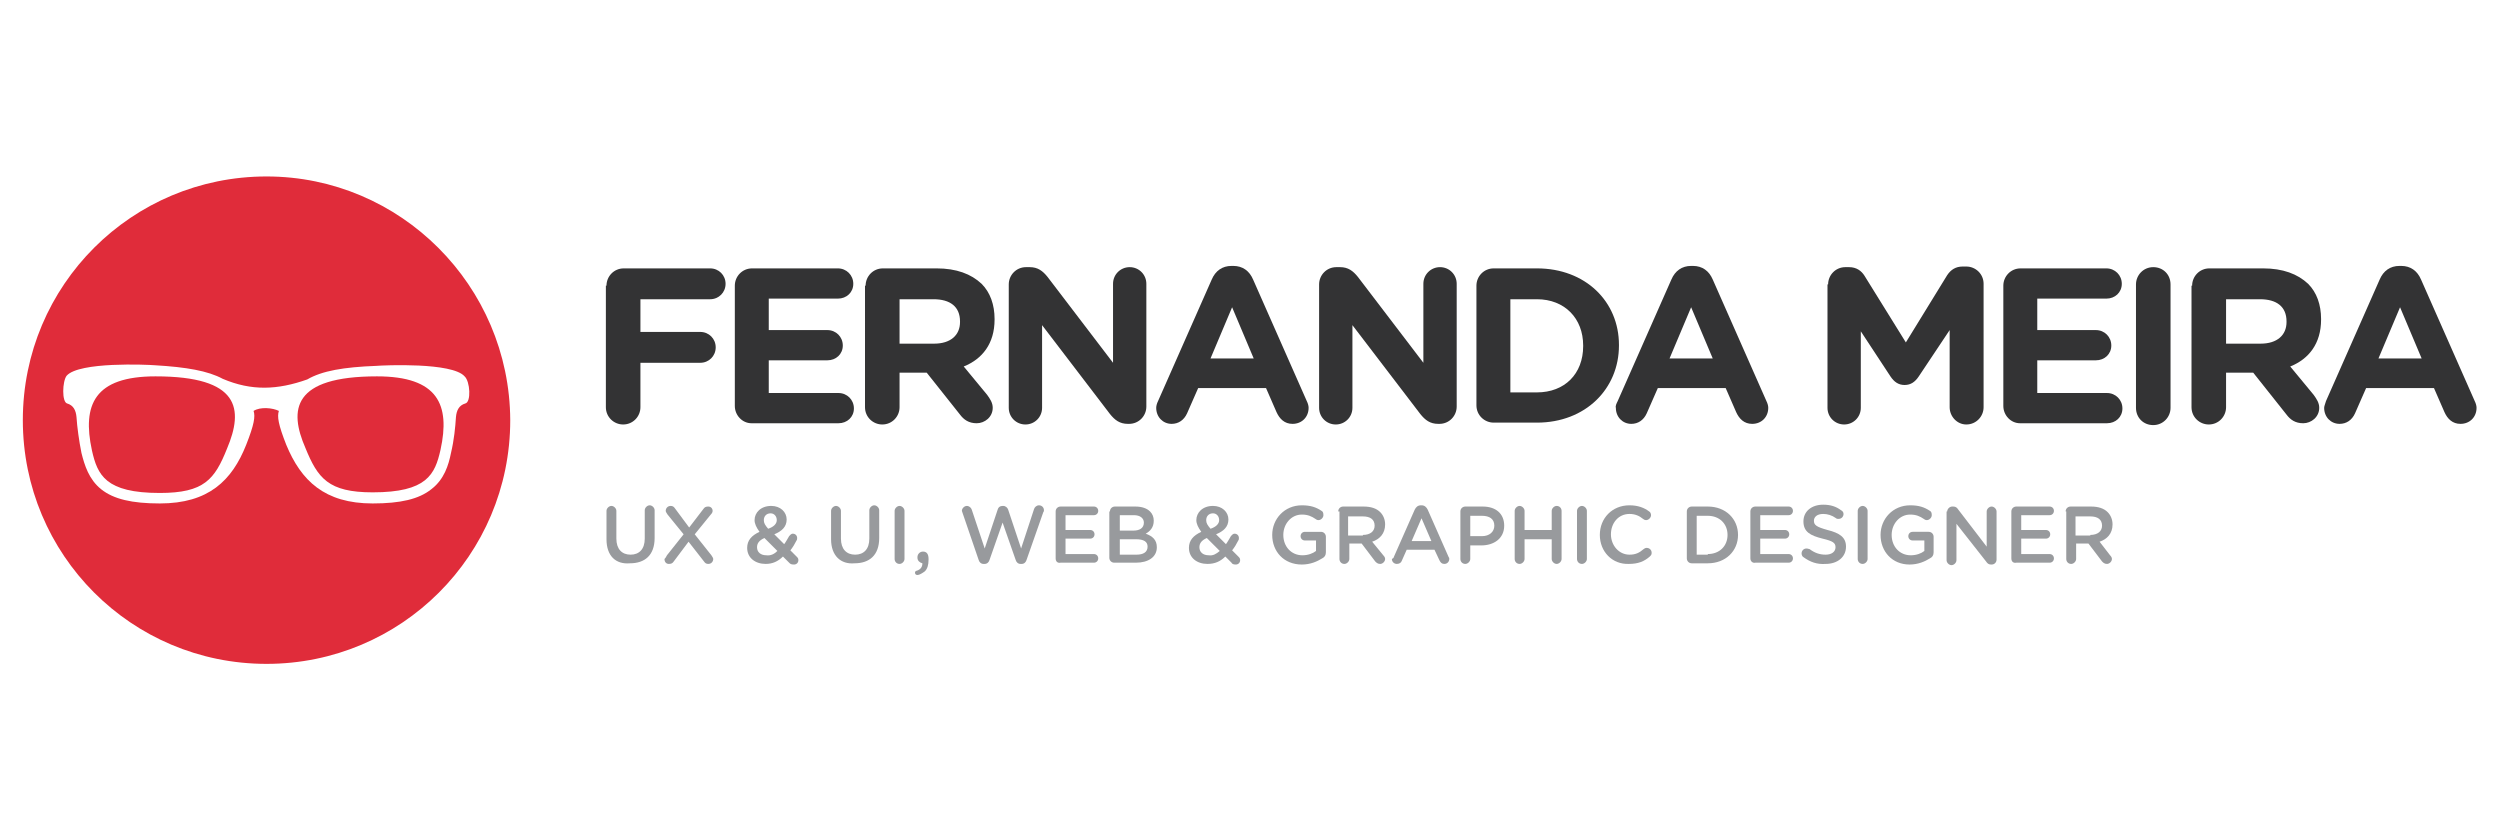
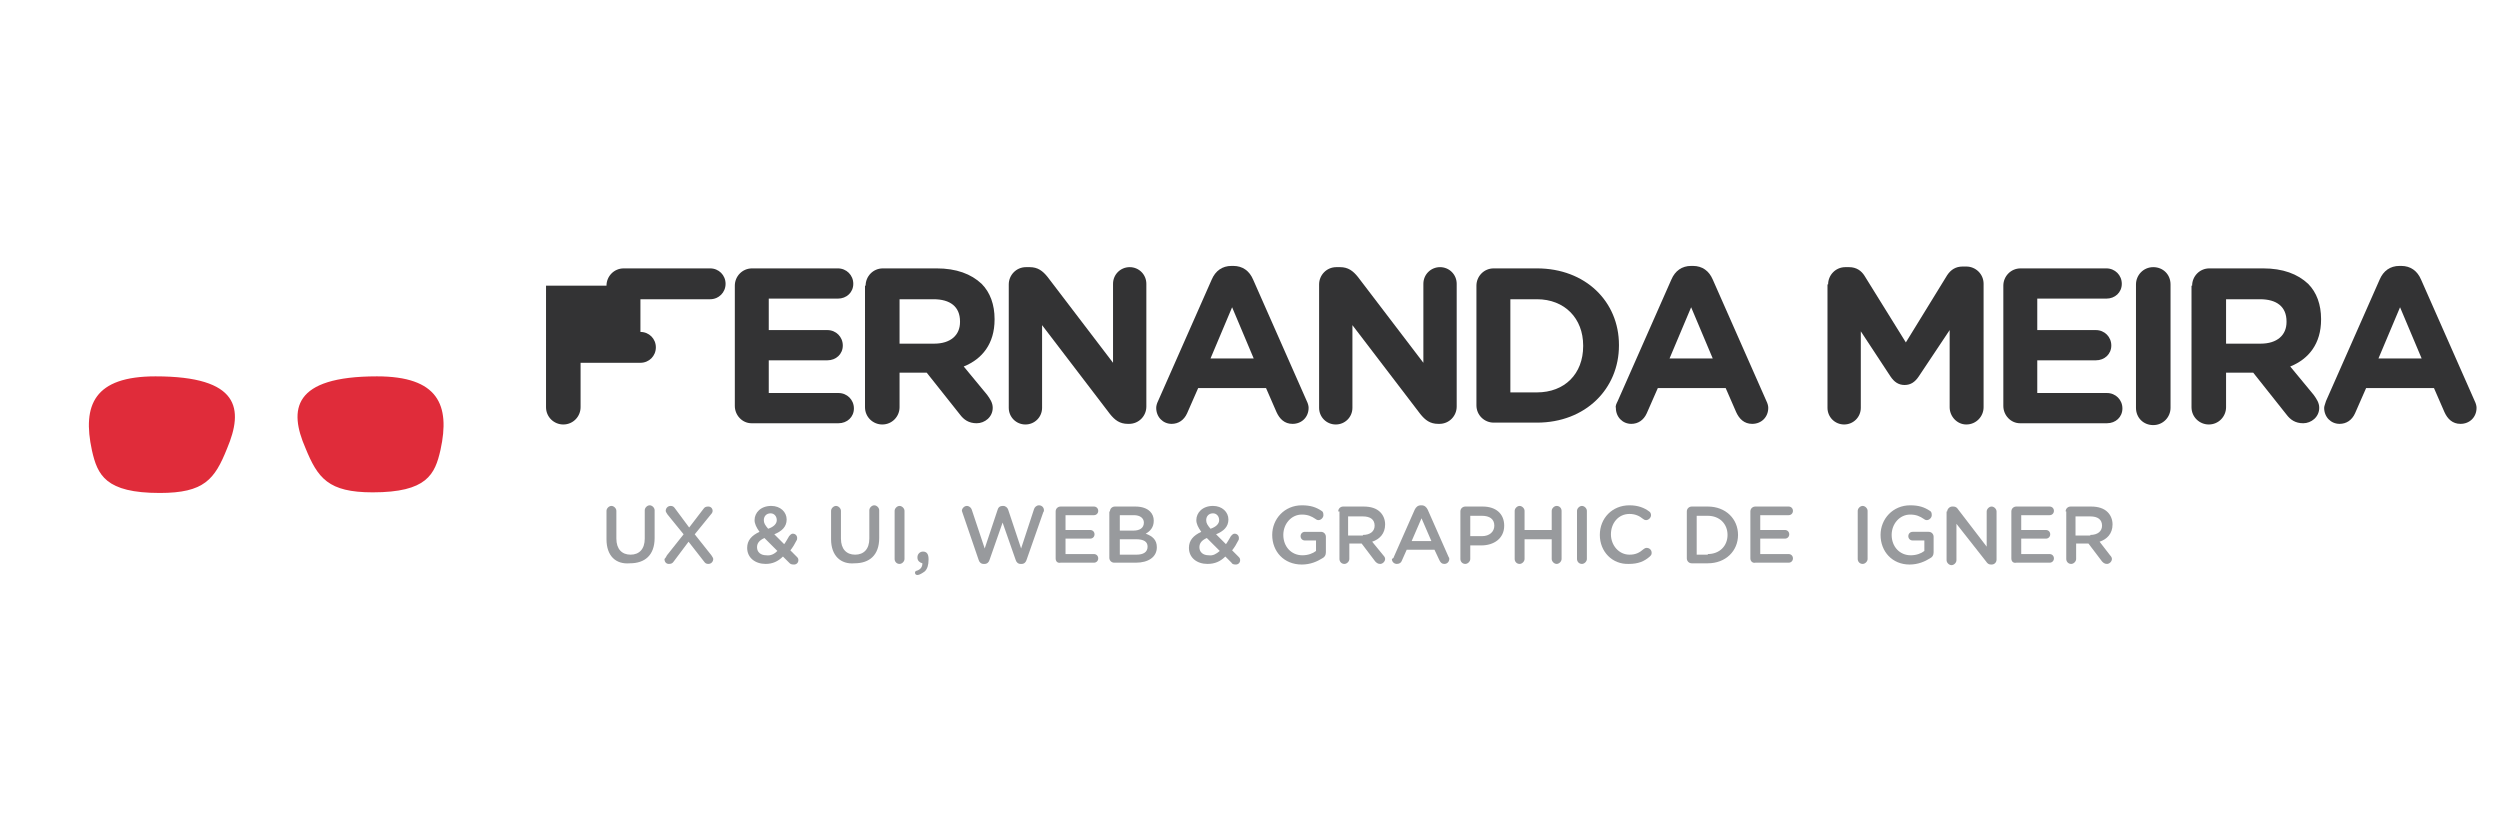
<svg xmlns="http://www.w3.org/2000/svg" version="1.1" id="Layer_1" x="0px" y="0px" viewBox="0 0 405.2 136.2" style="enable-background:new 0 0 405.2 136.2;" xml:space="preserve">
  <style type="text/css">
	.st0{fill:#E02C3A;}
	.st1{fill:#333334;}
	.st2{fill:#989A9D;}
</style>
  <g>
    <g>
      <path class="st0" d="M61.1,61c-13.7,0-14.3,5.4-11.6,11.6c2,4.9,3.7,7.2,10.9,7.2c8.8,0,10.1-2.9,11-6.9C73,65.6,71,61,61.1,61z" />
      <path class="st0" d="M25.2,61c-9.9,0-11.9,4.6-10.3,12c0.9,4,2.2,6.9,11,6.9c7.2,0,8.9-2.2,10.9-7.2C39.5,66.3,38.9,61,25.2,61z" />
-       <path class="st0" d="M43.2,28.6c-21.8,0-39.5,17.6-39.5,39.5c0,21.8,17.6,39.5,39.5,39.5c21.8,0,39.5-17.6,39.5-39.5    C82.6,46.3,64.9,28.6,43.2,28.6z M75.4,65.4c-1,0.3-1.4,1.1-1.5,2.2c-0.1,1.6-0.3,3.7-0.8,5.8c-0.4,2-1.1,4.3-3.2,5.9    c-2,1.6-5,2.3-9.5,2.3c-7.8,0-11.6-3.7-14-9.5c-1.3-3.3-1.5-4.6-1.2-5.5c-1-0.5-3-0.7-4.1,0c0.3,0.9,0.1,2.2-1.2,5.5    c-2.3,5.8-6.1,9.5-14,9.5c-4.5,0-7.5-0.7-9.5-2.3s-2.7-3.9-3.2-5.9c-0.4-2-0.7-4.2-0.8-5.8c-0.1-1.1-0.5-1.9-1.5-2.2    c-0.9-0.2-0.8-3.6-0.1-4.5c2-2.3,13.1-1.8,14.3-1.7c5.1,0.3,8.6,0.9,11,2.2c4.7,2,8.9,1.8,13.7,0.1l0,0c2.4-1.4,5.9-2,11.2-2.2    c1.2-0.1,12.3-0.6,14.3,1.7C76.2,61.8,76.4,65.2,75.4,65.4z" />
    </g>
    <g>
      <g>
-         <path class="st1" d="M98.3,46.3c0-1.5,1.2-2.8,2.8-2.8h14c1.4,0,2.5,1.1,2.5,2.5c0,1.4-1.1,2.5-2.5,2.5h-11.3v5.3h9.7     c1.4,0,2.5,1.1,2.5,2.5c0,1.4-1.1,2.5-2.5,2.5h-9.7V66c0,1.5-1.2,2.8-2.8,2.8c-1.5,0-2.8-1.2-2.8-2.8V46.3z" />
+         <path class="st1" d="M98.3,46.3c0-1.5,1.2-2.8,2.8-2.8h14c1.4,0,2.5,1.1,2.5,2.5c0,1.4-1.1,2.5-2.5,2.5h-11.3v5.3c1.4,0,2.5,1.1,2.5,2.5c0,1.4-1.1,2.5-2.5,2.5h-9.7V66c0,1.5-1.2,2.8-2.8,2.8c-1.5,0-2.8-1.2-2.8-2.8V46.3z" />
        <path class="st1" d="M119.1,65.8V46.3c0-1.5,1.2-2.8,2.8-2.8h13.9c1.4,0,2.5,1.1,2.5,2.5c0,1.4-1.1,2.4-2.5,2.4h-11.2v5.1h9.5     c1.4,0,2.5,1.1,2.5,2.5s-1.1,2.4-2.5,2.4h-9.5v5.3h11.3c1.4,0,2.5,1.1,2.5,2.5s-1.1,2.4-2.5,2.4h-14.1     C120.3,68.6,119.1,67.3,119.1,65.8z" />
        <path class="st1" d="M140.3,46.3c0-1.5,1.2-2.8,2.8-2.8h8.7c3.2,0,5.6,0.9,7.3,2.5c1.4,1.4,2.1,3.4,2.1,5.7v0.1     c0,3.9-2,6.4-5,7.6l3.8,4.6c0.5,0.7,0.9,1.3,0.9,2.1c0,1.5-1.3,2.5-2.6,2.5c-1.3,0-2.1-0.6-2.7-1.4l-5.4-6.8h-4.4V66     c0,1.5-1.2,2.8-2.8,2.8c-1.5,0-2.8-1.2-2.8-2.8V46.3z M151.4,55.7c2.7,0,4.2-1.4,4.2-3.5v-0.1c0-2.4-1.6-3.6-4.3-3.6h-5.5v7.2     H151.4z" />
        <path class="st1" d="M163.5,46.1c0-1.5,1.2-2.8,2.8-2.8h0.6c1.3,0,2.1,0.6,2.9,1.6l10.6,13.9V46c0-1.5,1.2-2.7,2.7-2.7     c1.5,0,2.7,1.2,2.7,2.7v19.9c0,1.5-1.2,2.8-2.8,2.8h-0.2c-1.3,0-2.1-0.6-2.9-1.6l-11-14.4v13.4c0,1.5-1.2,2.7-2.7,2.7     c-1.5,0-2.7-1.2-2.7-2.7V46.1z" />
        <path class="st1" d="M187.7,65l8.7-19.7c0.6-1.4,1.7-2.2,3.2-2.2h0.3c1.5,0,2.6,0.8,3.2,2.2l8.7,19.7c0.2,0.4,0.3,0.8,0.3,1.1     c0,1.5-1.1,2.6-2.6,2.6c-1.3,0-2.1-0.8-2.6-1.9l-1.7-3.9h-11l-1.8,4.1c-0.5,1.1-1.4,1.7-2.5,1.7c-1.4,0-2.5-1.1-2.5-2.6     C187.4,65.8,187.5,65.4,187.7,65z M203.2,58.1l-3.5-8.3l-3.5,8.3H203.2z" />
        <path class="st1" d="M213.8,46.1c0-1.5,1.2-2.8,2.8-2.8h0.6c1.3,0,2.1,0.6,2.9,1.6l10.6,13.9V46c0-1.5,1.2-2.7,2.7-2.7     c1.5,0,2.7,1.2,2.7,2.7v19.9c0,1.5-1.2,2.8-2.8,2.8h-0.2c-1.3,0-2.1-0.6-2.9-1.6l-11-14.4v13.4c0,1.5-1.2,2.7-2.7,2.7     s-2.7-1.2-2.7-2.7V46.1z" />
        <path class="st1" d="M239.3,46.3c0-1.5,1.2-2.8,2.8-2.8h7c7.9,0,13.3,5.4,13.3,12.4V56c0,7-5.4,12.5-13.3,12.5h-7     c-1.5,0-2.8-1.2-2.8-2.8V46.3z M249.1,63.6c4.5,0,7.5-3,7.5-7.5V56c0-4.4-3-7.5-7.5-7.5h-4.3v15.1H249.1z" />
        <path class="st1" d="M262.2,65l8.7-19.7c0.6-1.4,1.7-2.2,3.2-2.2h0.3c1.5,0,2.6,0.8,3.2,2.2l8.7,19.7c0.2,0.4,0.3,0.8,0.3,1.1     c0,1.5-1.1,2.6-2.6,2.6c-1.3,0-2.1-0.8-2.6-1.9l-1.7-3.9h-11l-1.8,4.1c-0.5,1.1-1.4,1.7-2.5,1.7c-1.4,0-2.5-1.1-2.5-2.6     C261.8,65.8,262,65.4,262.2,65z M277.6,58.1l-3.5-8.3l-3.5,8.3H277.6z" />
        <path class="st1" d="M296.3,46.1c0-1.5,1.2-2.8,2.8-2.8h0.6c1.2,0,2,0.6,2.5,1.4l6.7,10.8l6.7-10.9c0.6-0.9,1.4-1.4,2.5-1.4h0.6     c1.5,0,2.8,1.2,2.8,2.8V66c0,1.5-1.2,2.8-2.8,2.8c-1.5,0-2.7-1.3-2.7-2.8V53.5L311,61c-0.6,0.9-1.3,1.4-2.3,1.4s-1.7-0.5-2.3-1.4     l-4.8-7.3v12.4c0,1.5-1.2,2.7-2.7,2.7c-1.5,0-2.7-1.2-2.7-2.7V46.1z" />
        <path class="st1" d="M324.7,65.8V46.3c0-1.5,1.2-2.8,2.8-2.8h13.9c1.4,0,2.5,1.1,2.5,2.5c0,1.4-1.1,2.4-2.5,2.4h-11.2v5.1h9.5     c1.4,0,2.5,1.1,2.5,2.5s-1.1,2.4-2.5,2.4h-9.5v5.3h11.3c1.4,0,2.5,1.1,2.5,2.5s-1.1,2.4-2.5,2.4h-14.1     C325.9,68.6,324.7,67.3,324.7,65.8z" />
        <path class="st1" d="M346.2,46.1c0-1.5,1.2-2.8,2.8-2.8s2.8,1.2,2.8,2.8v20c0,1.5-1.2,2.8-2.8,2.8s-2.8-1.2-2.8-2.8V46.1z" />
        <path class="st1" d="M355.3,46.3c0-1.5,1.2-2.8,2.8-2.8h8.7c3.2,0,5.6,0.9,7.3,2.5c1.4,1.4,2.1,3.4,2.1,5.7v0.1     c0,3.9-2,6.4-5,7.6l3.8,4.6c0.5,0.7,0.9,1.3,0.9,2.1c0,1.5-1.3,2.5-2.6,2.5c-1.3,0-2.1-0.6-2.7-1.4l-5.4-6.8h-4.4V66     c0,1.5-1.2,2.8-2.8,2.8c-1.5,0-2.8-1.2-2.8-2.8V46.3z M366.4,55.7c2.7,0,4.2-1.4,4.2-3.5v-0.1c0-2.4-1.6-3.6-4.3-3.6h-5.5v7.2     H366.4z" />
        <path class="st1" d="M377,65l8.7-19.7c0.6-1.4,1.7-2.2,3.2-2.2h0.3c1.5,0,2.6,0.8,3.2,2.2l8.7,19.7c0.2,0.4,0.3,0.8,0.3,1.1     c0,1.5-1.1,2.6-2.6,2.6c-1.3,0-2.1-0.8-2.6-1.9l-1.7-3.9h-11l-1.8,4.1c-0.5,1.1-1.4,1.7-2.5,1.7c-1.4,0-2.5-1.1-2.5-2.6     C376.7,65.8,376.9,65.4,377,65z M392.5,58.1l-3.5-8.3l-3.5,8.3H392.5z" />
      </g>
      <g>
        <path class="st2" d="M98.3,87.4v-4.6c0-0.4,0.4-0.8,0.8-0.8c0.4,0,0.8,0.4,0.8,0.8v4.5c0,1.7,0.9,2.6,2.3,2.6     c1.4,0,2.3-0.9,2.3-2.6v-4.6c0-0.4,0.4-0.8,0.8-0.8c0.4,0,0.8,0.4,0.8,0.8v4.5c0,2.8-1.6,4.1-4,4.1     C99.8,91.5,98.3,90.1,98.3,87.4z" />
        <path class="st2" d="M108.1,90l2.7-3.4l-2.6-3.2c-0.1-0.2-0.3-0.4-0.3-0.6c0-0.4,0.3-0.8,0.8-0.8c0.3,0,0.5,0.1,0.7,0.4l2.3,3.1     l2.3-3c0.2-0.3,0.4-0.4,0.8-0.4c0.4,0,0.7,0.3,0.7,0.7c0,0.2-0.1,0.4-0.3,0.6l-2.6,3.2l2.7,3.4c0.1,0.2,0.3,0.4,0.3,0.6     c0,0.4-0.3,0.8-0.8,0.8c-0.3,0-0.5-0.1-0.7-0.4l-2.5-3.2l-2.4,3.2c-0.2,0.3-0.4,0.4-0.8,0.4c-0.4,0-0.7-0.3-0.7-0.8     C107.9,90.4,108,90.2,108.1,90z" />
        <path class="st2" d="M127.9,91.2l-1-1c-0.8,0.8-1.7,1.2-2.8,1.2c-1.7,0-3-1-3-2.6v0c0-1.2,0.7-2,2-2.6c-0.5-0.7-0.8-1.3-0.8-1.9     v0c0-1.2,1-2.3,2.7-2.3c1.5,0,2.5,1,2.5,2.2v0c0,1.2-0.8,1.9-2,2.4l1.6,1.6c0.3-0.4,0.5-0.8,0.8-1.3c0.1-0.1,0.3-0.4,0.6-0.4     c0.4,0,0.7,0.3,0.7,0.7c0,0.1,0,0.3-0.1,0.4c-0.3,0.6-0.6,1.1-1,1.6l1,1c0.2,0.2,0.3,0.3,0.3,0.6c0,0.4-0.3,0.7-0.7,0.7     C128.2,91.5,128.1,91.4,127.9,91.2z M126,89.3l-2.1-2.1c-0.9,0.4-1.2,0.9-1.2,1.5v0c0,0.8,0.6,1.3,1.5,1.3     C124.9,90.1,125.5,89.8,126,89.3z M125.9,84.3L125.9,84.3c0-0.6-0.4-1.1-1-1.1c-0.7,0-1.1,0.5-1.1,1.1v0c0,0.5,0.2,0.8,0.7,1.4     C125.4,85.4,125.9,84.9,125.9,84.3z" />
        <path class="st2" d="M134.7,87.4v-4.6c0-0.4,0.4-0.8,0.8-0.8c0.4,0,0.8,0.4,0.8,0.8v4.5c0,1.7,0.9,2.6,2.3,2.6     c1.4,0,2.3-0.9,2.3-2.6v-4.6c0-0.4,0.4-0.8,0.8-0.8c0.4,0,0.8,0.4,0.8,0.8v4.5c0,2.8-1.6,4.1-4,4.1     C136.3,91.5,134.7,90.1,134.7,87.4z" />
        <path class="st2" d="M145,82.8c0-0.4,0.4-0.8,0.8-0.8c0.4,0,0.8,0.4,0.8,0.8v7.8c0,0.4-0.4,0.8-0.8,0.8c-0.5,0-0.8-0.4-0.8-0.8     V82.8z" />
        <path class="st2" d="M148.6,92.5c0.6-0.2,0.9-0.6,0.9-1.2c-0.4-0.1-0.8-0.4-0.8-0.9v-0.1c0-0.5,0.4-0.9,0.9-0.9     c0.6,0,0.9,0.4,0.9,1.2v0.1c0,0.9-0.2,1.5-0.6,1.9c-0.4,0.3-0.9,0.6-1.2,0.6c-0.3,0-0.4-0.2-0.4-0.4     C148.3,92.7,148.4,92.5,148.6,92.5z" />
        <path class="st2" d="M156,83.1c0-0.1-0.1-0.2-0.1-0.3c0-0.4,0.4-0.8,0.8-0.8c0.4,0,0.7,0.3,0.8,0.6l2.1,6.3l2.1-6.3     c0.1-0.4,0.4-0.6,0.8-0.6h0.1c0.4,0,0.7,0.3,0.8,0.6l2.1,6.3l2.1-6.4c0.1-0.3,0.4-0.6,0.8-0.6c0.4,0,0.8,0.3,0.8,0.8     c0,0.1,0,0.2-0.1,0.3l-2.7,7.7c-0.1,0.4-0.4,0.7-0.8,0.7h-0.2c-0.4,0-0.7-0.3-0.8-0.7l-2.1-6l-2.1,6c-0.1,0.4-0.4,0.7-0.8,0.7     h-0.2c-0.4,0-0.7-0.3-0.8-0.7L156,83.1z" />
        <path class="st2" d="M171.1,90.5v-7.6c0-0.5,0.4-0.8,0.8-0.8h5.4c0.4,0,0.7,0.3,0.7,0.7c0,0.4-0.3,0.7-0.7,0.7h-4.6v2.4h4     c0.4,0,0.7,0.3,0.7,0.7c0,0.4-0.3,0.7-0.7,0.7h-4v2.5h4.6c0.4,0,0.7,0.3,0.7,0.7c0,0.4-0.3,0.7-0.7,0.7h-5.4     C171.4,91.3,171.1,91,171.1,90.5z" />
        <path class="st2" d="M179.9,82.9c0-0.5,0.4-0.8,0.8-0.8h3.3c1.1,0,1.9,0.3,2.4,0.8c0.4,0.4,0.6,0.9,0.6,1.5v0     c0,1.1-0.6,1.7-1.3,2.1c1.1,0.4,1.8,1,1.8,2.2v0c0,1.6-1.4,2.5-3.4,2.5h-3.5c-0.5,0-0.8-0.4-0.8-0.8V82.9z M183.7,86     c1,0,1.7-0.4,1.7-1.3v0c0-0.7-0.6-1.2-1.6-1.2h-2.3V86H183.7z M184.2,89.9c1.1,0,1.8-0.4,1.8-1.3v0c0-0.8-0.6-1.2-1.9-1.2h-2.6     v2.5H184.2z" />
        <path class="st2" d="M199.6,91.2l-1-1c-0.8,0.8-1.7,1.2-2.9,1.2c-1.7,0-3-1-3-2.6v0c0-1.2,0.7-2,2-2.6c-0.5-0.7-0.8-1.3-0.8-1.9     v0c0-1.2,1-2.3,2.7-2.3c1.5,0,2.5,1,2.5,2.2v0c0,1.2-0.8,1.9-2,2.4l1.6,1.6c0.3-0.4,0.5-0.8,0.8-1.3c0.1-0.1,0.3-0.4,0.6-0.4     c0.4,0,0.7,0.3,0.7,0.7c0,0.1,0,0.3-0.1,0.4c-0.3,0.6-0.6,1.1-1,1.6l1,1c0.2,0.2,0.3,0.3,0.3,0.6c0,0.4-0.3,0.7-0.7,0.7     C199.9,91.5,199.7,91.4,199.6,91.2z M197.7,89.3l-2.1-2.1c-0.9,0.4-1.2,0.9-1.2,1.5v0c0,0.8,0.6,1.3,1.5,1.3     C196.6,90.1,197.1,89.8,197.7,89.3z M197.6,84.3L197.6,84.3c0-0.6-0.4-1.1-1-1.1c-0.7,0-1.1,0.5-1.1,1.1v0c0,0.5,0.2,0.8,0.7,1.4     C197.1,85.4,197.6,84.9,197.6,84.3z" />
        <path class="st2" d="M206.2,86.7L206.2,86.7c0-2.6,2-4.8,4.8-4.8c1.4,0,2.3,0.3,3.2,0.9c0.2,0.1,0.3,0.3,0.3,0.7     c0,0.4-0.4,0.8-0.8,0.8c-0.2,0-0.4-0.1-0.5-0.2c-0.6-0.4-1.2-0.7-2.2-0.7c-1.7,0-3,1.5-3,3.3v0c0,1.9,1.3,3.3,3.1,3.3     c0.9,0,1.7-0.3,2.2-0.7v-1.7h-1.8c-0.4,0-0.7-0.3-0.7-0.7c0-0.4,0.3-0.7,0.7-0.7h2.6c0.5,0,0.8,0.4,0.8,0.8v2.5     c0,0.5-0.2,0.8-0.6,1c-0.8,0.5-1.9,1-3.3,1C208.1,91.5,206.2,89.4,206.2,86.7z" />
        <path class="st2" d="M216.9,82.9c0-0.5,0.4-0.8,0.8-0.8h3.3c1.2,0,2.1,0.3,2.7,0.9c0.5,0.5,0.8,1.2,0.8,2v0     c0,1.5-0.9,2.4-2.1,2.8l1.8,2.2c0.2,0.2,0.3,0.4,0.3,0.6c0,0.4-0.4,0.8-0.8,0.8c-0.4,0-0.6-0.2-0.8-0.4l-2.2-2.9h-2v2.5     c0,0.4-0.4,0.8-0.8,0.8c-0.5,0-0.8-0.4-0.8-0.8V82.9z M220.9,86.7c1.2,0,1.9-0.6,1.9-1.5v0c0-1-0.7-1.5-1.9-1.5h-2.4v3.1H220.9z" />
        <path class="st2" d="M225.9,90.3l3.4-7.7c0.2-0.4,0.5-0.7,1-0.7h0.1c0.5,0,0.8,0.3,1,0.7l3.4,7.7c0.1,0.1,0.1,0.2,0.1,0.3     c0,0.4-0.3,0.8-0.8,0.8c-0.4,0-0.6-0.2-0.8-0.6l-0.8-1.7h-4.5l-0.8,1.8c-0.1,0.3-0.4,0.5-0.8,0.5c-0.4,0-0.8-0.3-0.8-0.8     C225.8,90.5,225.9,90.4,225.9,90.3z M232,87.7l-1.6-3.7l-1.6,3.7H232z" />
        <path class="st2" d="M236.7,82.9c0-0.5,0.4-0.8,0.8-0.8h2.8c2.2,0,3.5,1.2,3.5,3.1v0c0,2.1-1.7,3.2-3.7,3.2h-1.8v2.2     c0,0.4-0.4,0.8-0.8,0.8c-0.5,0-0.8-0.4-0.8-0.8V82.9z M240.2,86.9c1.2,0,2-0.7,2-1.7v0c0-1.1-0.8-1.6-2-1.6h-1.9v3.3H240.2z" />
        <path class="st2" d="M245.5,82.8c0-0.4,0.4-0.8,0.8-0.8c0.4,0,0.8,0.4,0.8,0.8v3.1h4.4v-3.1c0-0.4,0.4-0.8,0.8-0.8     c0.5,0,0.8,0.4,0.8,0.8v7.8c0,0.4-0.4,0.8-0.8,0.8c-0.4,0-0.8-0.4-0.8-0.8v-3.2h-4.4v3.2c0,0.4-0.4,0.8-0.8,0.8     c-0.5,0-0.8-0.4-0.8-0.8V82.8z" />
        <path class="st2" d="M255.6,82.8c0-0.4,0.4-0.8,0.8-0.8c0.4,0,0.8,0.4,0.8,0.8v7.8c0,0.4-0.4,0.8-0.8,0.8c-0.5,0-0.8-0.4-0.8-0.8     V82.8z" />
        <path class="st2" d="M259.3,86.7L259.3,86.7c0-2.7,2-4.8,4.8-4.8c1.4,0,2.4,0.4,3.2,1c0.2,0.1,0.3,0.4,0.3,0.6     c0,0.4-0.4,0.8-0.8,0.8c-0.2,0-0.4-0.1-0.5-0.2c-0.6-0.5-1.3-0.8-2.2-0.8c-1.8,0-3,1.5-3,3.3v0c0,1.8,1.3,3.3,3,3.3     c1,0,1.6-0.3,2.3-0.9c0.1-0.1,0.3-0.2,0.5-0.2c0.4,0,0.8,0.3,0.8,0.8c0,0.3-0.1,0.4-0.3,0.6c-0.9,0.8-1.9,1.2-3.4,1.2     C261.3,91.5,259.3,89.4,259.3,86.7z" />
        <path class="st2" d="M273.4,82.9c0-0.5,0.4-0.8,0.8-0.8h2.6c2.9,0,4.9,2,4.9,4.6v0c0,2.6-2,4.6-4.9,4.6h-2.6     c-0.5,0-0.8-0.4-0.8-0.8V82.9z M276.8,89.8c1.9,0,3.2-1.3,3.2-3.1v0c0-1.8-1.3-3.1-3.2-3.1H275v6.3H276.8z" />
        <path class="st2" d="M283.7,90.5v-7.6c0-0.5,0.4-0.8,0.8-0.8h5.4c0.4,0,0.7,0.3,0.7,0.7c0,0.4-0.3,0.7-0.7,0.7h-4.6v2.4h4     c0.4,0,0.7,0.3,0.7,0.7c0,0.4-0.3,0.7-0.7,0.7h-4v2.5h4.6c0.4,0,0.7,0.3,0.7,0.7c0,0.4-0.3,0.7-0.7,0.7h-5.4     C284.1,91.3,283.7,91,283.7,90.5z" />
-         <path class="st2" d="M292.3,90.3c-0.2-0.1-0.3-0.4-0.3-0.6c0-0.4,0.3-0.8,0.8-0.8c0.2,0,0.4,0.1,0.5,0.1c0.8,0.6,1.6,0.9,2.6,0.9     c1,0,1.6-0.5,1.6-1.2v0c0-0.7-0.4-1-2.1-1.4c-2-0.5-3.1-1.1-3.1-2.8v0c0-1.6,1.3-2.7,3.2-2.7c1.2,0,2.1,0.3,2.9,0.9     c0.2,0.1,0.4,0.3,0.4,0.6c0,0.4-0.3,0.8-0.8,0.8c-0.2,0-0.3,0-0.4-0.1c-0.7-0.5-1.4-0.7-2.1-0.7c-1,0-1.5,0.5-1.5,1.1v0     c0,0.7,0.4,1,2.2,1.5c2,0.5,3,1.2,3,2.7v0c0,1.7-1.4,2.8-3.3,2.8C294.5,91.5,293.4,91.1,292.3,90.3z" />
        <path class="st2" d="M301.1,82.8c0-0.4,0.4-0.8,0.8-0.8c0.4,0,0.8,0.4,0.8,0.8v7.8c0,0.4-0.4,0.8-0.8,0.8c-0.5,0-0.8-0.4-0.8-0.8     V82.8z" />
        <path class="st2" d="M304.8,86.7L304.8,86.7c0-2.6,2-4.8,4.8-4.8c1.4,0,2.3,0.3,3.2,0.9c0.2,0.1,0.3,0.3,0.3,0.7     c0,0.4-0.4,0.8-0.8,0.8c-0.2,0-0.4-0.1-0.5-0.2c-0.6-0.4-1.2-0.7-2.2-0.7c-1.7,0-3,1.5-3,3.3v0c0,1.9,1.3,3.3,3.1,3.3     c0.9,0,1.7-0.3,2.2-0.7v-1.7H310c-0.4,0-0.7-0.3-0.7-0.7c0-0.4,0.3-0.7,0.7-0.7h2.6c0.5,0,0.8,0.4,0.8,0.8v2.5     c0,0.5-0.2,0.8-0.6,1c-0.8,0.5-1.9,1-3.3,1C306.7,91.5,304.8,89.4,304.8,86.7z" />
        <path class="st2" d="M315.6,82.9c0-0.4,0.4-0.8,0.8-0.8h0.2c0.4,0,0.6,0.2,0.8,0.5l4.6,6v-5.7c0-0.4,0.4-0.8,0.8-0.8     c0.4,0,0.8,0.4,0.8,0.8v7.8c0,0.4-0.3,0.8-0.8,0.8h-0.1c-0.4,0-0.6-0.2-0.8-0.5l-4.8-6.1v5.9c0,0.4-0.4,0.8-0.8,0.8     c-0.4,0-0.8-0.4-0.8-0.8V82.9z" />
        <path class="st2" d="M326,90.5v-7.6c0-0.5,0.4-0.8,0.8-0.8h5.4c0.4,0,0.7,0.3,0.7,0.7c0,0.4-0.3,0.7-0.7,0.7h-4.6v2.4h4     c0.4,0,0.7,0.3,0.7,0.7c0,0.4-0.3,0.7-0.7,0.7h-4v2.5h4.6c0.4,0,0.7,0.3,0.7,0.7c0,0.4-0.3,0.7-0.7,0.7h-5.4     C326.3,91.3,326,91,326,90.5z" />
        <path class="st2" d="M334.8,82.9c0-0.5,0.4-0.8,0.8-0.8h3.3c1.2,0,2.1,0.3,2.7,0.9c0.5,0.5,0.8,1.2,0.8,2v0     c0,1.5-0.9,2.4-2.1,2.8L342,90c0.2,0.2,0.3,0.4,0.3,0.6c0,0.4-0.4,0.8-0.8,0.8c-0.4,0-0.6-0.2-0.8-0.4l-2.2-2.9h-2v2.5     c0,0.4-0.4,0.8-0.8,0.8c-0.5,0-0.8-0.4-0.8-0.8V82.9z M338.8,86.7c1.2,0,1.9-0.6,1.9-1.5v0c0-1-0.7-1.5-1.9-1.5h-2.4v3.1H338.8z" />
      </g>
    </g>
  </g>
</svg>